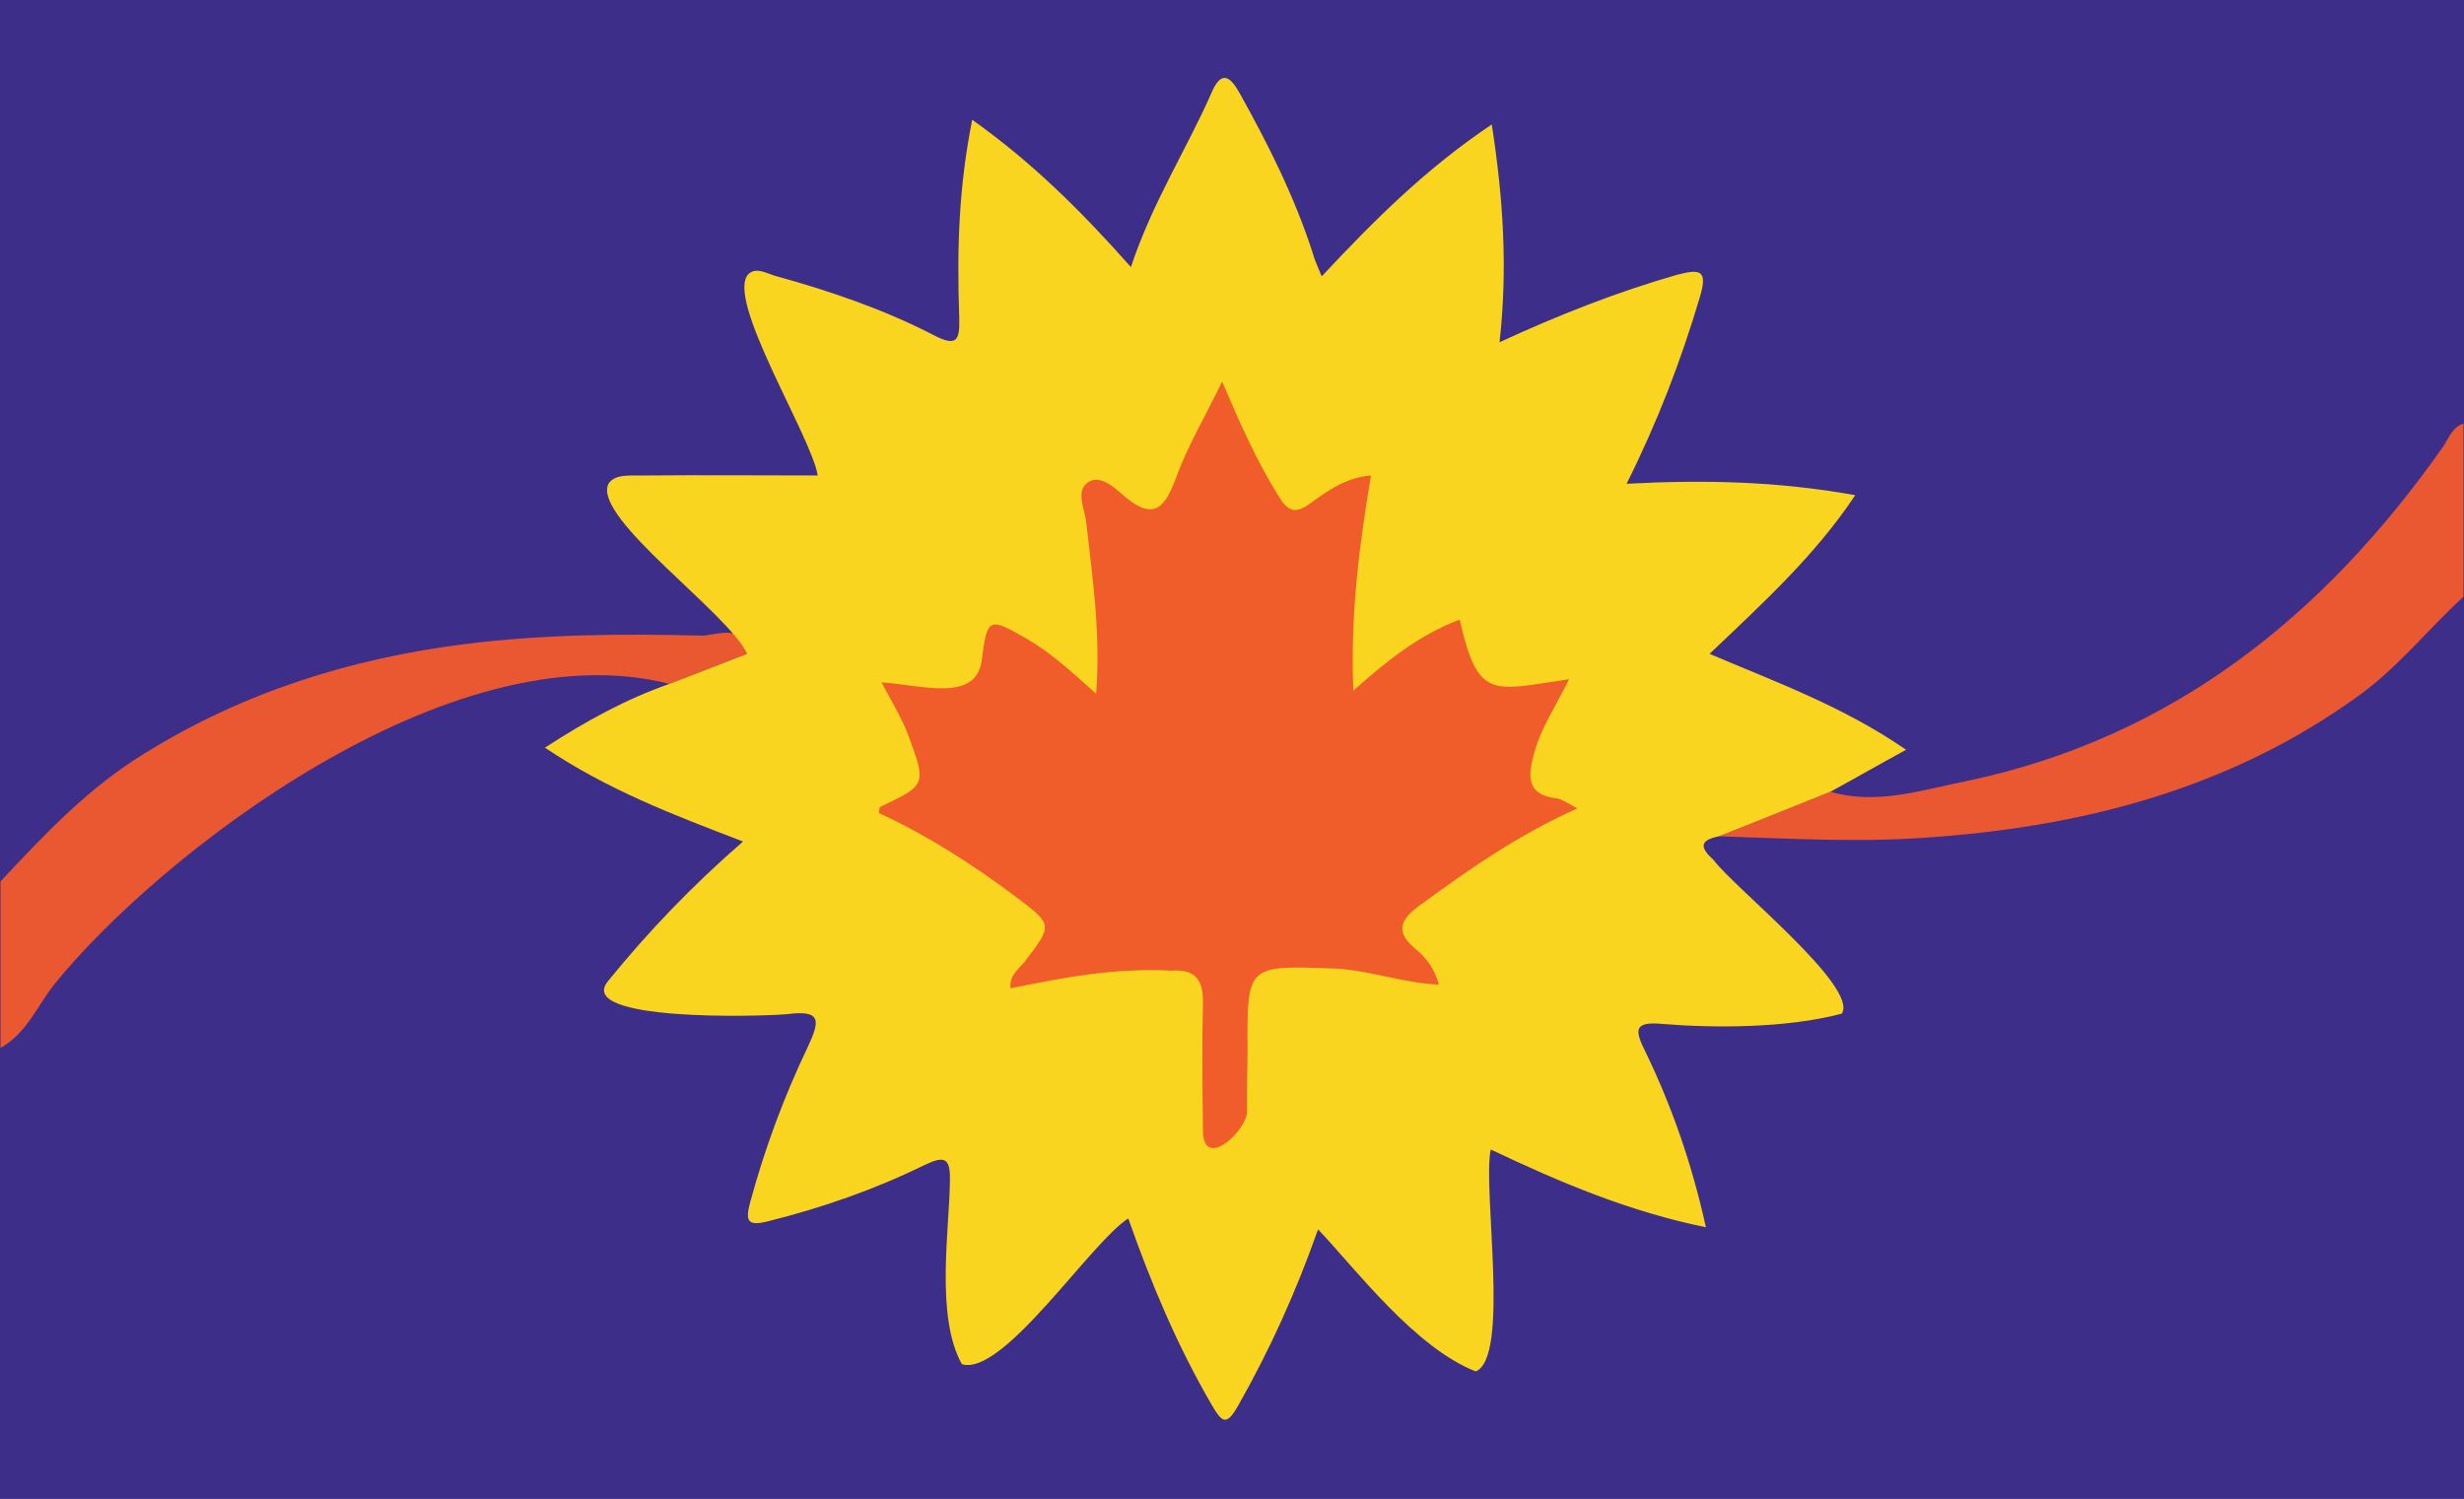
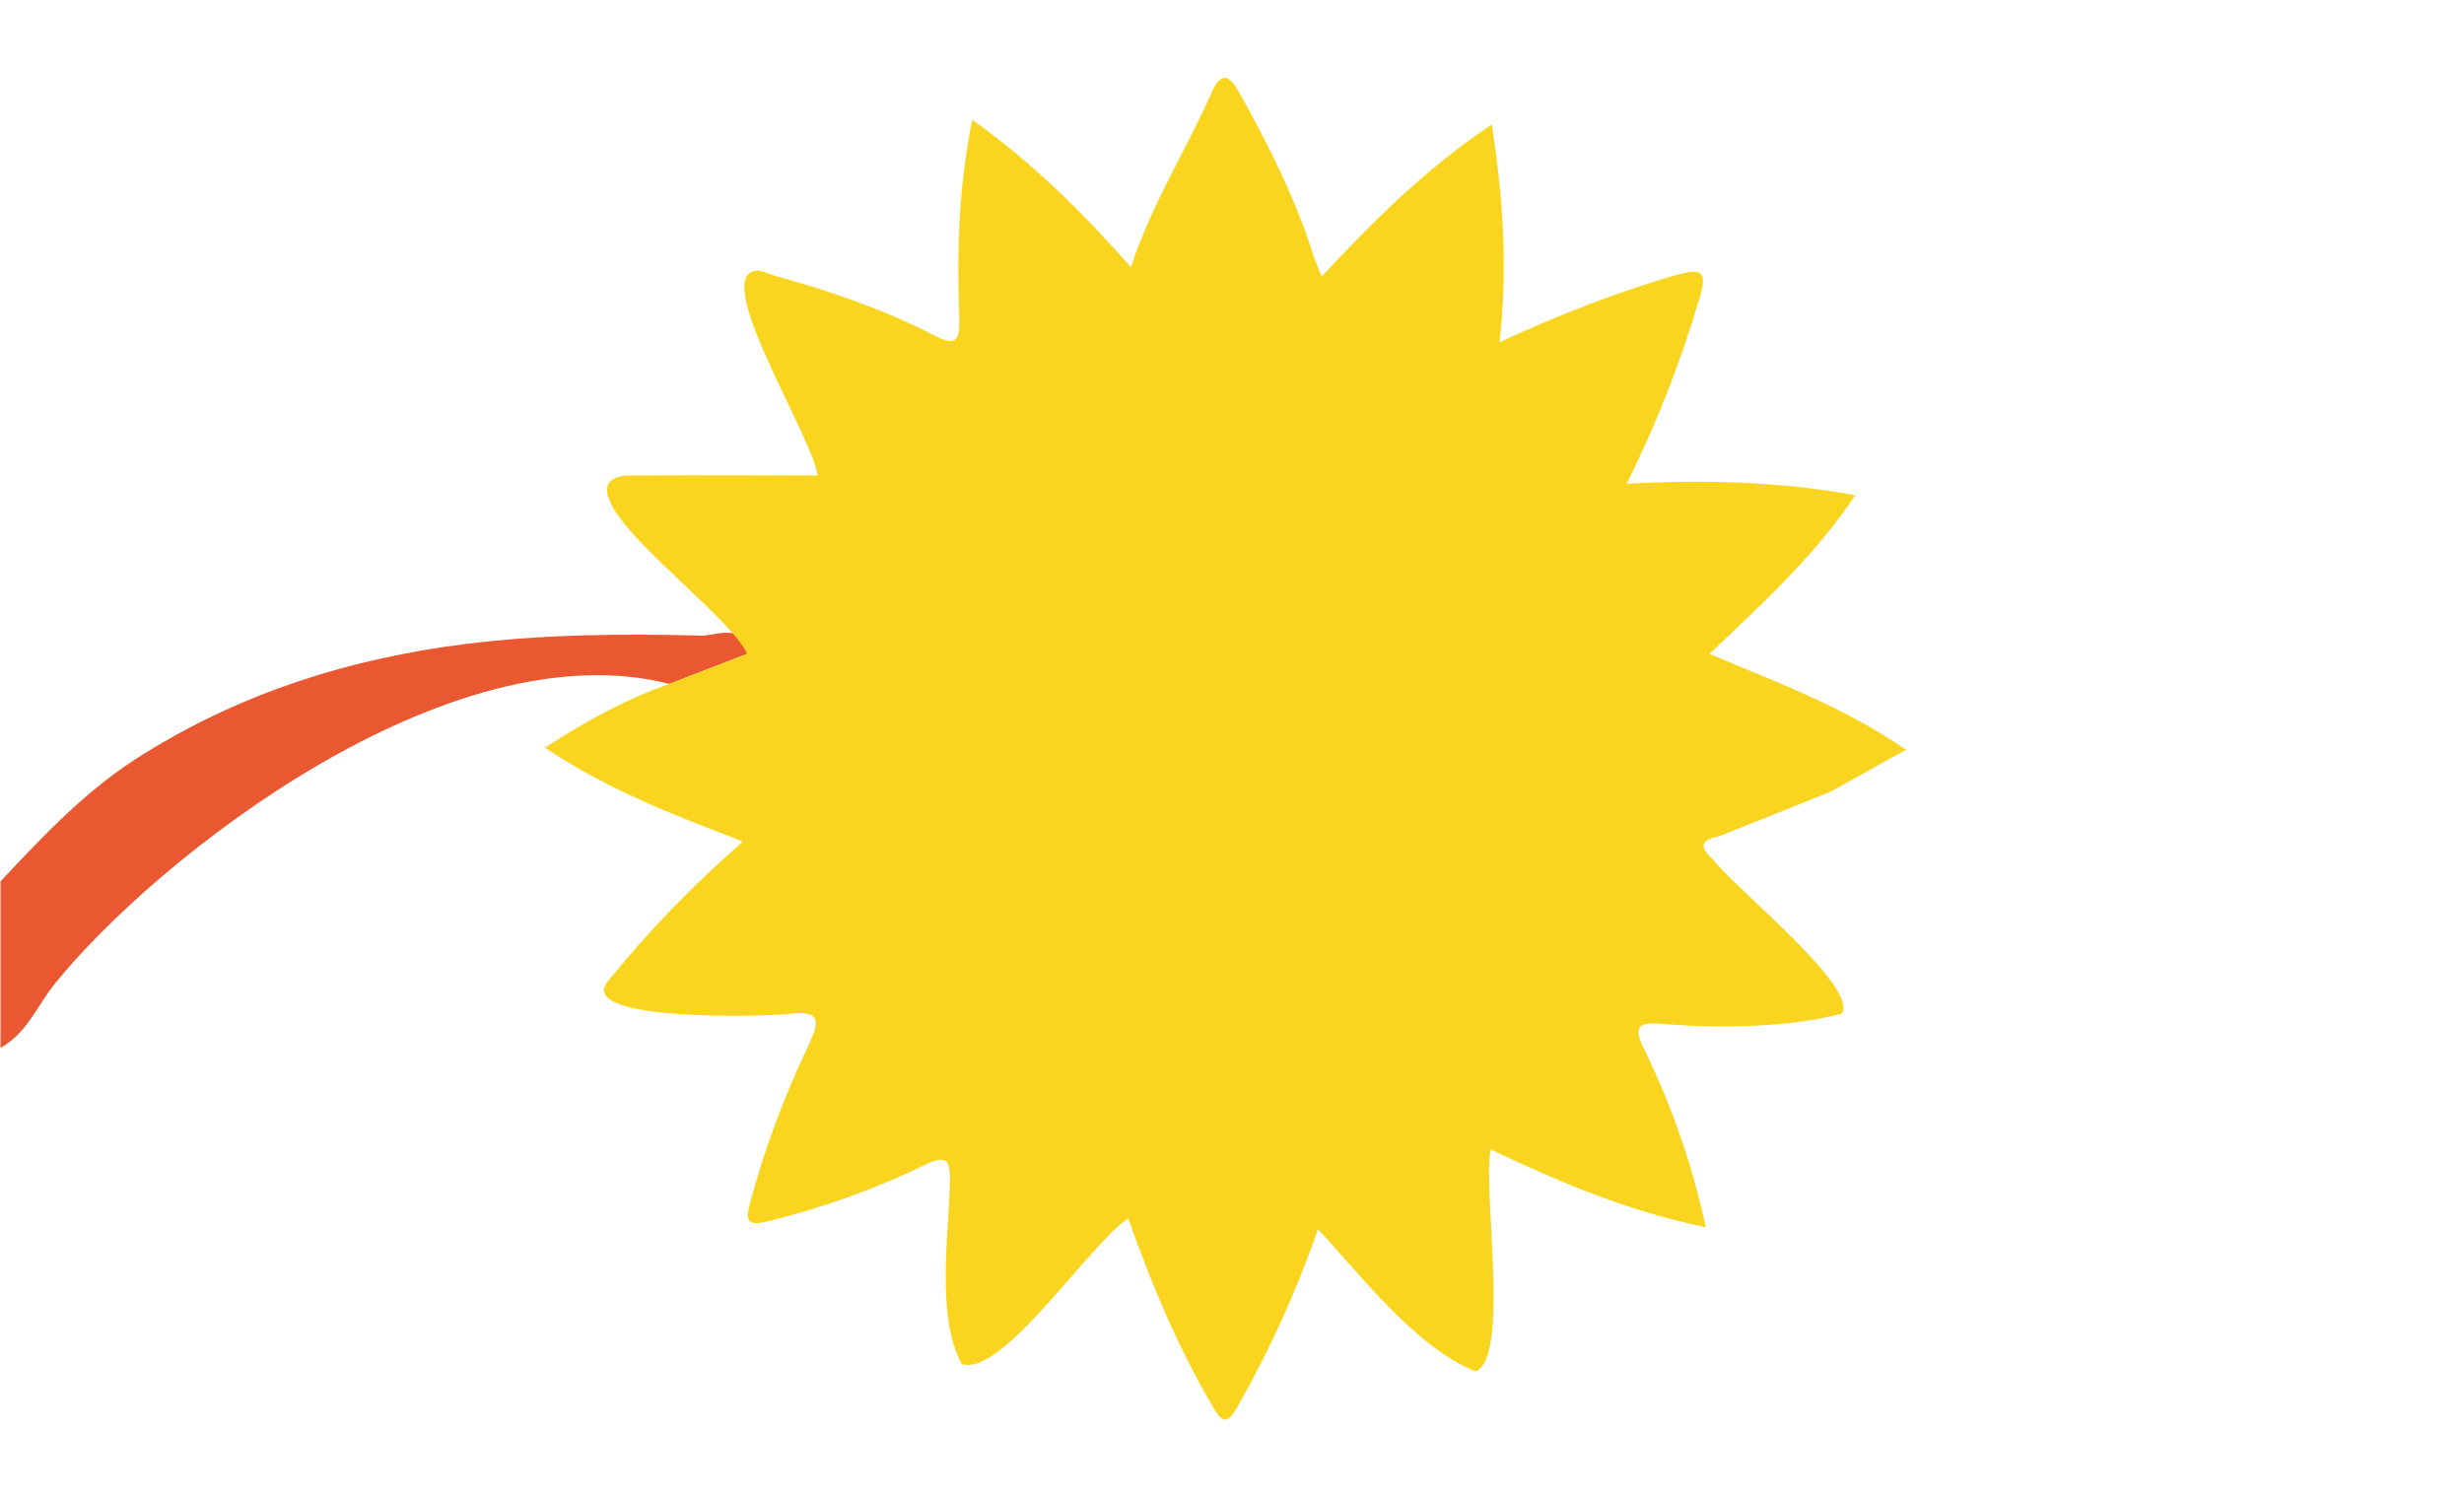
<svg xmlns="http://www.w3.org/2000/svg" xmlns:ns1="http://www.inkscape.org/namespaces/inkscape" xmlns:ns2="http://sodipodi.sourceforge.net/DTD/sodipodi-0.dtd" width="419.1mm" height="254.97mm" viewBox="0 0 419.1 254.97" version="1.1" id="svg5" ns1:version="1.1.1 (3bf5ae0d25, 2021-09-20)" ns2:docname="baldwincityflag.svg">
  <ns2:namedview id="namedview7" pagecolor="#ffffff" bordercolor="#666666" borderopacity="1.0" ns1:pageshadow="2" ns1:pageopacity="0.0" ns1:pagecheckerboard="0" ns1:document-units="mm" showgrid="false" fit-margin-top="0" fit-margin-left="0" fit-margin-right="0" fit-margin-bottom="0" units="mm" ns1:zoom="0.70710678" ns1:cx="987.82817" ns1:cy="429.21381" ns1:window-width="1920" ns1:window-height="1017" ns1:window-x="-8" ns1:window-y="-8" ns1:window-maximized="1" ns1:current-layer="layer1" />
  <defs id="defs2">
    <pattern id="EMFhbasepattern" patternUnits="userSpaceOnUse" width="6" height="6" x="0" y="0" />
  </defs>
  <g ns1:label="Layer 1" ns1:groupmode="layer" id="layer1" transform="translate(104.422,-21.193)">
-     <path style="fill:#3d2e8a;fill-opacity:1;fill-rule:nonzero;stroke:none;stroke-width:0.265" d="m 314.678,276.164 h -419.1 V 21.193 h 419.1 z" id="path827" />
    <path style="fill:#e95831;fill-opacity:1;fill-rule:nonzero;stroke:none;stroke-width:0.265" d="m -104.334,171.124 c 7.497,-8.026 14.993,-15.963 24.518,-21.784 16.757,-10.407 35.013,-16.14 54.592,-18.609 13.494,-1.676 26.987,-1.764 40.481,-1.411 2.709,-0.277 7.034,-1.992 7.408,3.087 -4.586,1.764 -8.908,3.44 -13.229,5.115 -37.488,-9.561 -87.144,29.499 -104.51,50.976 -2.999,3.704 -4.763,8.467 -9.26,10.936 v -28.31 z" id="path833" ns2:nodetypes="sccccccccs" />
-     <path style="fill:#e95831;fill-opacity:1;fill-rule:nonzero;stroke:none;stroke-width:0.265" d="m 206.904,155.866 c 7.849,2.293 15.434,-0.265 22.931,-1.764 35.19,-7.32 61.119,-28.222 81.315,-56.974 0.97,-1.411 1.499,-3.263 3.44,-3.881 0,9.79 0,19.667 0,29.457 -5.997,5.468 -11.024,11.906 -17.727,16.757 -22.137,16.051 -47.449,22.49 -74.26,24.253 -11.553,0.794 -23.107,0.088 -34.66,-0.265 6.262,-2.469 12.612,-5.027 18.962,-7.585 z" id="path835" />
    <path style="fill:#fad520;fill-opacity:1;fill-rule:nonzero;stroke:none;stroke-width:0.265" d="m 206.904,155.866 c -6.35,2.558 -12.7,5.115 -18.962,7.585 -3.528,0.706 -3.087,2.028 -0.882,4.057 3.485,4.672 24.743,21.623 21.784,26.106 -9.44,2.518 -21.918,2.448 -30.339,1.764 -5.292,-0.529 -4.851,1.147 -2.91,5.027 4.41,9.172 7.761,18.785 10.142,29.545 -12.965,-2.646 -24.518,-7.497 -36.601,-13.229 -1.418,6.726 3.347,35.397 -2.558,37.747 -10.342,-4.066 -20.284,-17.264 -26.811,-24.165 -3.792,10.76 -8.202,20.461 -13.494,29.81 -2.117,3.792 -2.822,3.087 -4.674,-0.088 -5.733,-9.878 -10.142,-20.285 -14.111,-31.574 -6.375,4.026 -21.319,26.97 -28.31,24.783 -4.534,-8.133 -2.1,-22.952 -2.028,-31.221 0.088,-3.969 -0.97,-4.233 -4.322,-2.646 -8.467,4.145 -17.286,7.232 -26.458,9.525 -3.704,0.97 -4.057,0 -3.175,-3.263 2.469,-9.084 5.733,-17.903 9.79,-26.37 1.94,-4.233 2.558,-6.35 -3.528,-5.556 -5.223,0.446 -35.875,1.204 -30.515,-5.556 6.791,-8.378 14.288,-16.228 23.019,-23.812 -11.73,-4.498 -22.931,-8.731 -33.69,-15.963 7.056,-4.586 13.847,-8.29 21.167,-10.848 4.322,-1.676 8.643,-3.351 13.229,-5.115 -3.173,-6.926 -26.179,-23.033 -23.636,-28.84 1.058,-1.94 4.322,-1.411 6.526,-1.499 9.437,-0.088 18.785,0 29.104,0 -0.984,-6.507 -15.943,-30.271 -11.73,-34.308 1.323,-1.147 2.999,-0.088 4.498,0.353 9.26,2.558 18.344,5.644 26.899,10.054 4.057,2.117 4.498,0.882 4.41,-2.91 -0.452,-12.474 0.022,-22.774 2.205,-33.69 10.319,7.32 18.697,15.699 26.988,25.047 3.793,-11.283 9.416,-19.897 13.67,-29.545 1.676,-3.969 3.175,-2.999 4.851,0 4.851,8.731 9.349,17.639 12.435,27.252 0.265,1.058 0.794,2.117 1.499,3.881 8.908,-9.525 17.727,-18.344 28.928,-25.841 1.94,12.524 2.734,24.43 1.323,37.042 10.142,-4.674 20.02,-8.555 30.163,-11.465 4.057,-1.058 5.292,-0.794 3.881,3.881 -3.175,10.672 -7.144,21.078 -12.435,31.662 13.141,-0.706 25.665,-0.441 38.894,1.94 -6.879,10.319 -15.61,18.256 -24.783,26.988 11.377,4.851 22.666,8.908 33.426,16.316 -4.851,2.646 -8.819,4.939 -12.876,7.144 z M 103.452,86.105 c -138.583,-43.274 -69.291,-21.637 0,0 z" id="path837" ns2:nodetypes="scccccccccccccccccccccccccccccccccccccccccccccsscc" />
-     <path style="fill:#f15c2b;fill-opacity:1;fill-rule:nonzero;stroke:none;stroke-width:0.265" d="m 163.865,158.689 c -10.319,4.674 -18.609,10.495 -26.899,16.581 -3.616,2.646 -3.881,4.674 -0.441,7.497 1.676,1.411 2.999,3.087 3.792,5.909 -6.174,-0.265 -11.818,-2.469 -17.727,-2.734 -14.905,-0.529 -14.905,-0.706 -14.817,13.847 0,3.528 -0.176,7.056 -0.088,10.583 -0.196,3.378 -7.686,10.179 -7.497,2.822 -0.088,-7.144 -0.176,-14.199 0,-21.255 0.088,-3.969 -1.147,-5.909 -5.38,-5.644 -9.922,-0.494 -18.427,1.225 -27.34,2.999 -0.265,-2.205 1.411,-3.263 2.381,-4.498 4.763,-6.262 4.851,-6.262 -1.323,-10.936 -7.408,-5.556 -15.081,-10.495 -23.46,-14.376 0.088,-0.529 0.088,-0.97 0.265,-1.058 7.761,-3.704 7.849,-3.704 4.763,-12.083 -1.147,-3.087 -2.91,-5.909 -4.586,-9.084 6.835,0.475 15.892,3.392 17.022,-3.528 0.97,-7.673 1.235,-7.585 7.849,-3.792 4.057,2.381 7.497,5.556 11.642,9.26 0.794,-10.319 -0.617,-19.667 -1.676,-29.104 -0.265,-2.293 -1.764,-5.203 0.088,-6.703 2.028,-1.676 4.586,0.617 6.174,2.028 5.292,4.586 7.144,2.117 9.084,-3.175 1.94,-5.292 4.851,-10.142 7.761,-16.14 3.087,7.232 5.909,13.582 9.613,19.491 1.587,2.646 2.822,3.087 5.468,1.147 2.91,-2.117 5.997,-4.322 10.231,-4.674 -2.028,12.083 -3.528,23.813 -2.999,36.601 5.733,-5.115 11.289,-9.525 18.08,-12.083 3.151,13.808 5.562,12.054 18.609,10.142 -2.293,4.674 -4.851,8.378 -5.997,12.788 -1.058,3.969 -1.147,6.879 3.969,7.497 0.882,0.176 1.764,0.794 3.44,1.676 z" id="path841" ns2:nodetypes="sccccccccccccccccccccccscccccccccss" />
-     <path style="fill:#3d2e8a;fill-opacity:1;stroke:none;stroke-width:0.295px;stroke-linecap:butt;stroke-linejoin:miter;stroke-opacity:1" d="m 18.698,128.612 -0.306,-0.139 0.071,0.196 z" id="path8210" />
+     <path style="fill:#f15c2b;fill-opacity:1;fill-rule:nonzero;stroke:none;stroke-width:0.265" d="m 163.865,158.689 z" id="path841" ns2:nodetypes="sccccccccccccccccccccccscccccccccss" />
  </g>
</svg>